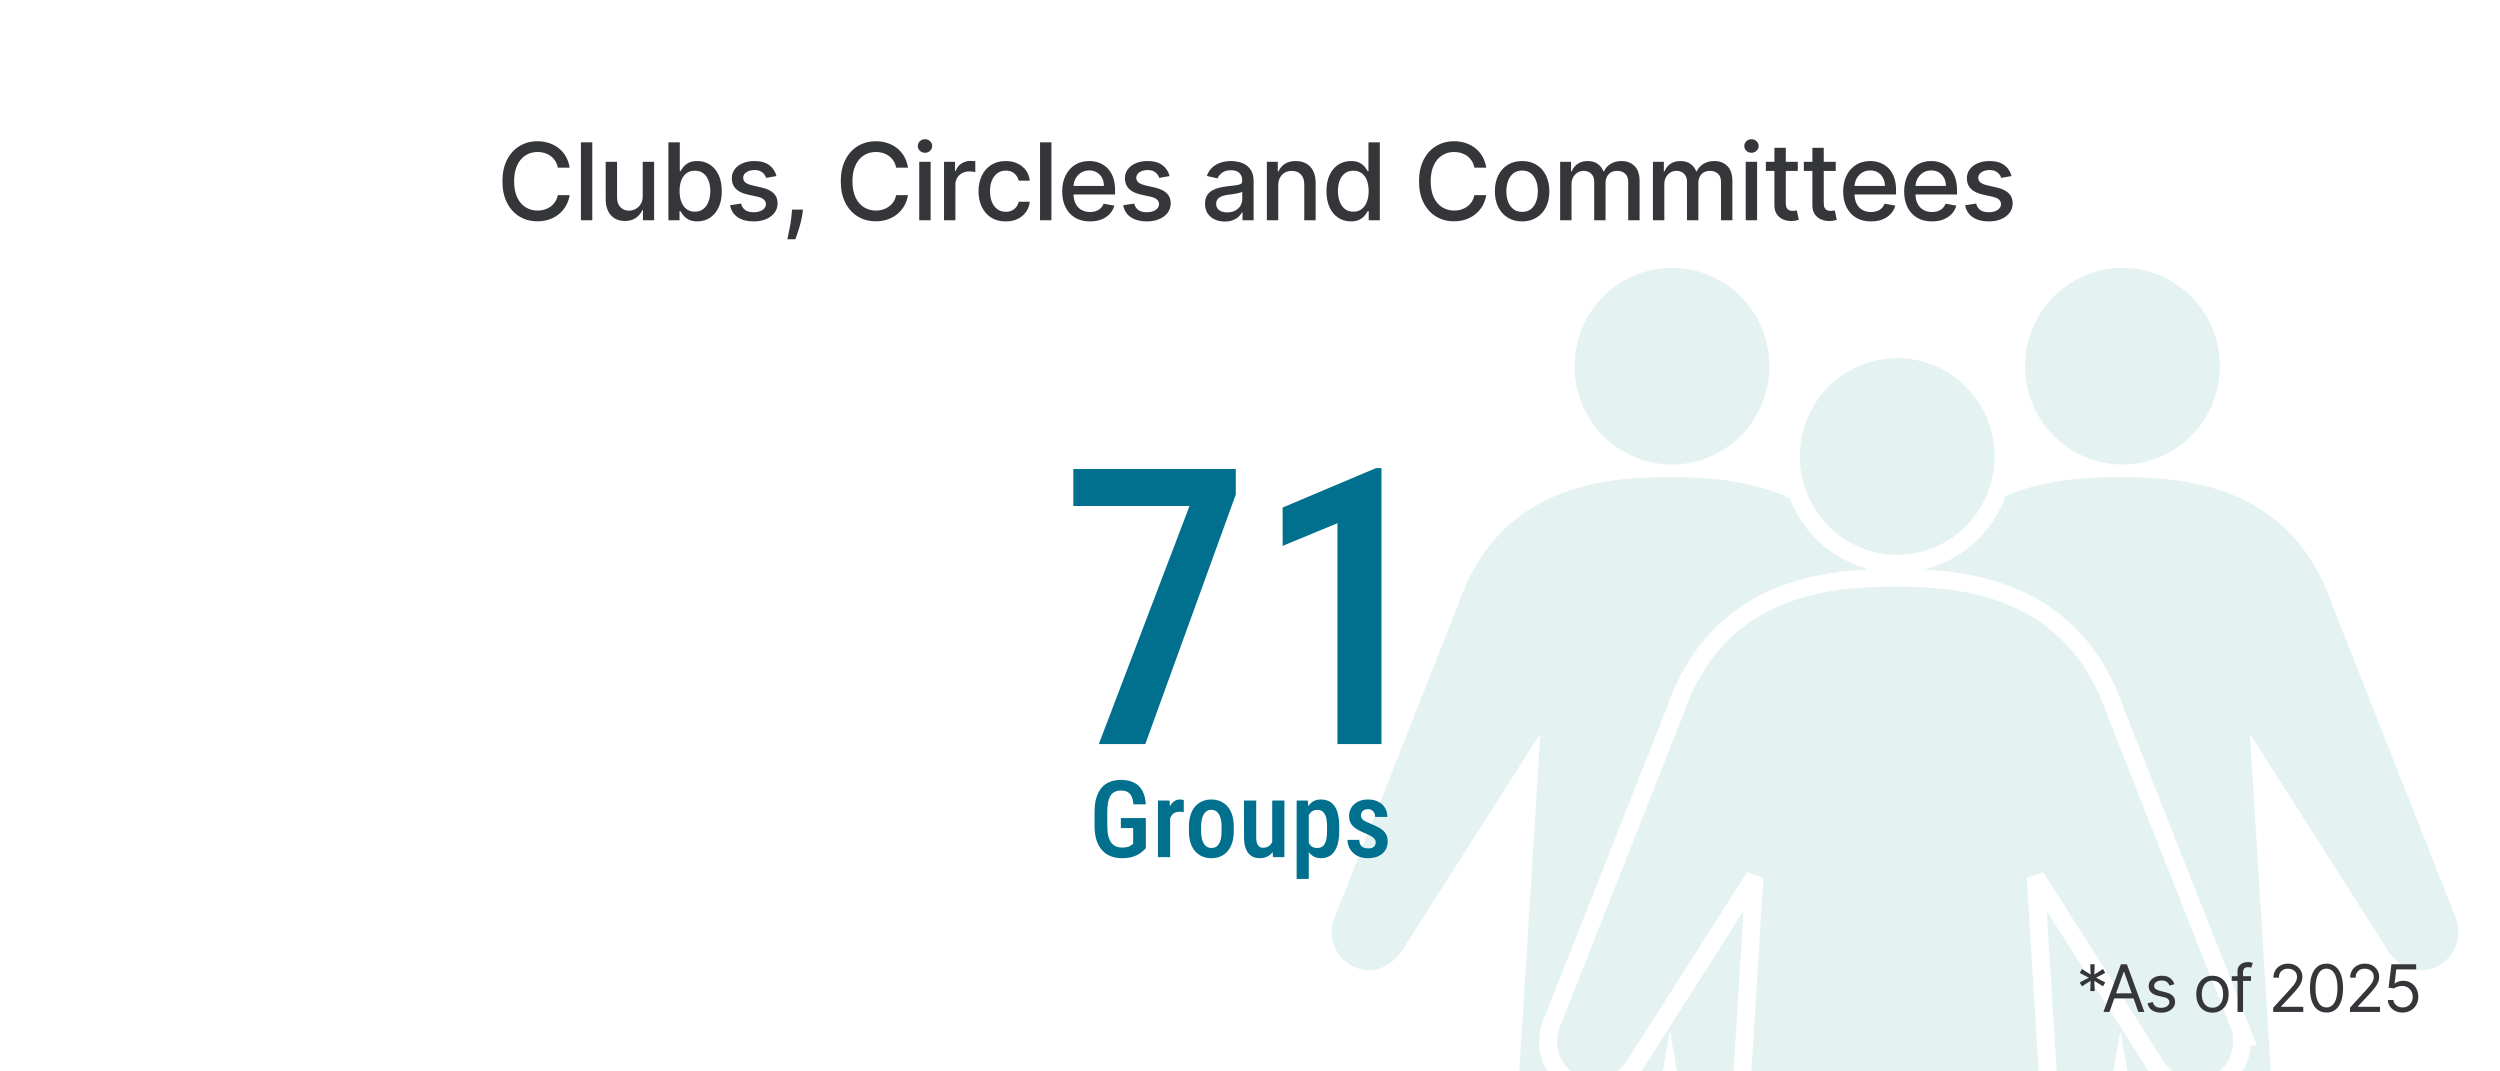
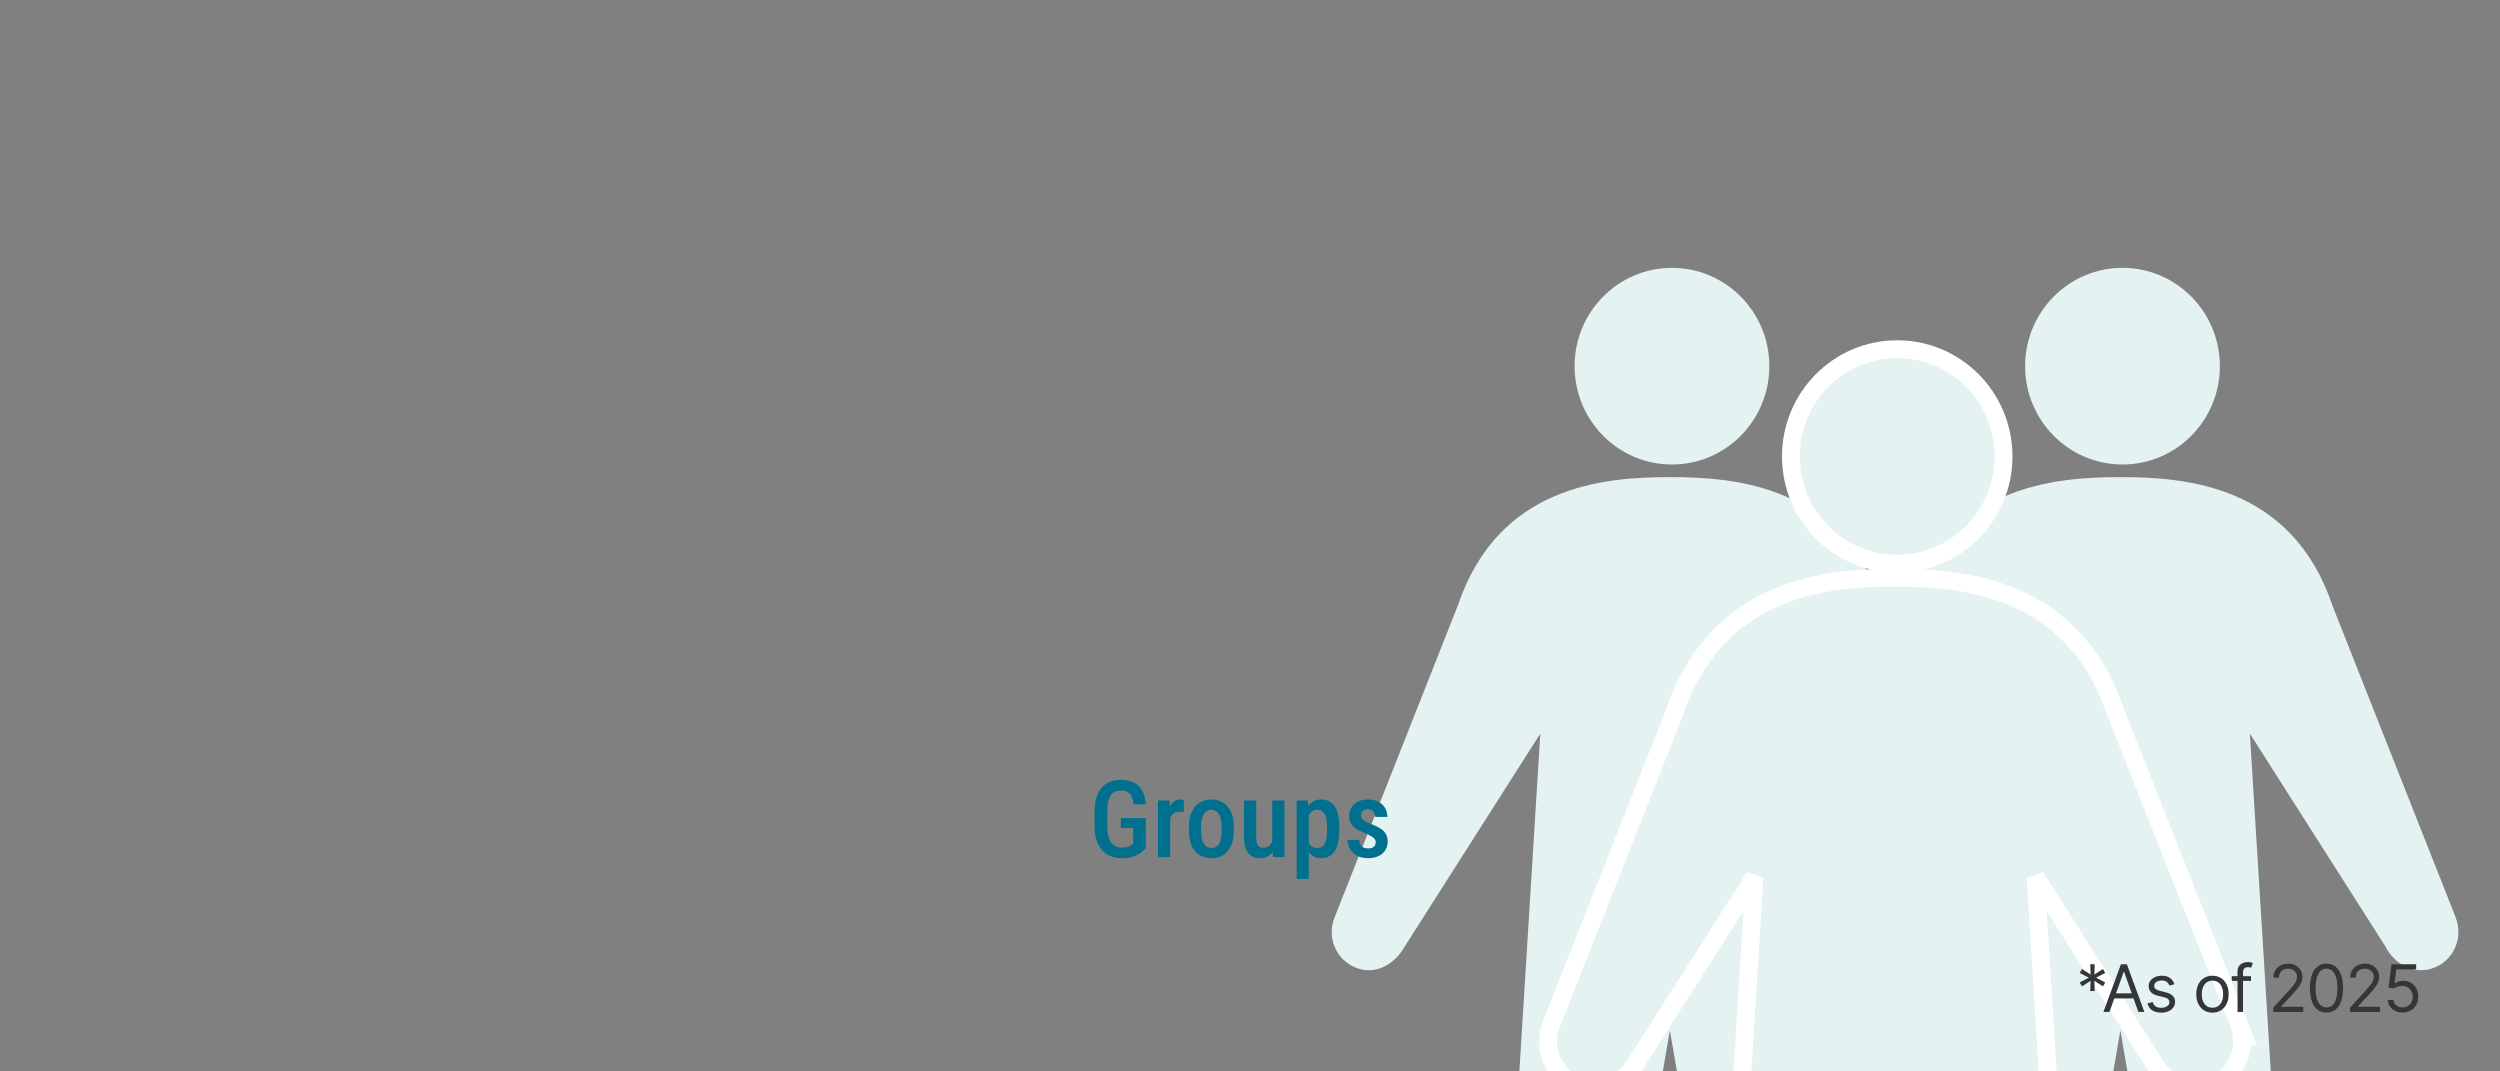
<svg xmlns="http://www.w3.org/2000/svg" width="420" height="180" viewBox="0 0 420 180" fill="none">
  <rect x="0" y="0" width="420" height="180" fill="#808080" stroke="none" />
  <g clip-path="url(#clip0_6087_5142)">
-     <rect width="420" height="180" fill="white" />
    <path d="M336.905 154.219L316.163 101.73C309.344 81.48 291.456 80.157 280.539 80.157C269.621 80.157 251.734 81.48 244.915 101.73L224.172 154.219C222.879 157.526 224.491 161.257 227.766 162.563C231.042 163.869 234.25 162.105 236.03 158.951L258.771 123.251L251.197 245.478C250.592 250.074 253.8 254.28 258.335 254.874C262.87 255.484 267.052 252.245 267.64 247.666L280.539 173.112L293.421 247.666C294.026 252.262 298.191 255.484 302.726 254.874C307.278 254.263 310.469 250.057 309.864 245.478L302.289 123.251L325.031 158.951C326.576 162.071 330.019 163.869 333.294 162.563C336.57 161.257 338.165 157.526 336.889 154.219H336.905Z" fill="#E4F2F2" />
    <path d="M264.531 61.519C264.531 70.643 271.854 78.037 280.89 78.037C289.926 78.037 297.249 70.643 297.249 61.519C297.249 52.394 289.926 45 280.89 45C271.854 45 264.531 52.394 264.531 61.519Z" fill="#E4F2F2" />
    <path d="M412.592 154.219L391.849 101.73C385.03 81.48 367.143 80.157 356.225 80.157C345.308 80.157 327.42 81.48 320.601 101.73L299.859 154.219C298.565 157.526 300.178 161.257 303.453 162.563C306.728 163.869 309.936 162.105 311.716 158.951L334.458 123.251L326.883 245.478C326.278 250.074 329.486 254.28 334.021 254.874C338.556 255.484 342.738 252.245 343.326 247.666L356.225 173.112L369.108 247.666C369.712 252.262 373.878 255.484 378.413 254.874C382.964 254.263 386.155 250.057 385.551 245.478L377.976 123.251L400.717 158.951C402.263 162.071 405.706 163.869 408.981 162.563C412.256 161.257 413.852 157.526 412.575 154.219H412.592Z" fill="#E4F2F2" />
    <path d="M340.22 61.519C340.22 70.643 347.543 78.037 356.579 78.037C365.615 78.037 372.938 70.643 372.938 61.519C372.938 52.394 365.615 45 356.579 45C347.543 45 340.22 52.394 340.22 61.519Z" fill="#E4F2F2" />
    <path d="M318.383 97.055C323.876 97.055 331.337 97.381 338.321 100.369C345.369 103.384 351.853 109.079 355.41 119.599L376.145 172.066L376.955 174.118H376.625C376.995 177.576 375.077 181.006 371.693 182.355C367.563 184.002 363.409 181.704 361.577 178.104L341.989 147.355L349.203 263.755C349.85 268.947 346.357 273.73 341.269 274.678L340.77 274.759C335.416 275.479 330.526 271.691 329.787 266.32L318.381 200.313L306.961 266.32C306.238 271.676 301.332 275.476 295.983 274.759C290.639 274.059 286.877 269.131 287.544 263.756L294.758 147.355L275.152 178.134C273.132 181.673 269.239 184.024 265.055 182.355C261.008 180.742 259.028 176.14 260.619 172.071L260.621 172.066L281.354 119.599C284.911 109.079 291.396 103.384 298.443 100.369C305.428 97.38 312.889 97.055 318.383 97.055Z" fill="#E4F2F2" stroke="white" stroke-width="3" />
    <path d="M318.734 58.667C328.612 58.667 336.593 66.747 336.593 76.686C336.593 86.625 328.612 94.704 318.734 94.704C308.856 94.704 300.875 86.625 300.875 76.686C300.875 66.747 308.856 58.667 318.734 58.667Z" fill="#E4F2F2" stroke="white" stroke-width="3" />
-     <path d="M207.613 78.789V83.074L192.411 125H184.603L199.837 85.01H180.318V78.789H207.613ZM232.083 78.63V125H224.688V87.898L215.484 91.707V85.264L231.195 78.63H232.083Z" fill="#00708E" />
    <path d="M192.498 137.435V142.479C192.34 142.673 192.1 142.904 191.777 143.174C191.461 143.438 191.033 143.672 190.494 143.877C189.961 144.076 189.287 144.176 188.473 144.176C187.787 144.176 187.16 144.064 186.592 143.842C186.029 143.619 185.546 143.282 185.142 142.831C184.737 142.38 184.427 141.817 184.21 141.144C183.993 140.464 183.885 139.661 183.885 138.735V136.459C183.885 135.545 183.981 134.748 184.175 134.068C184.374 133.389 184.664 132.823 185.045 132.372C185.426 131.915 185.889 131.578 186.434 131.361C186.979 131.139 187.605 131.027 188.314 131.027C189.211 131.027 189.958 131.186 190.556 131.502C191.159 131.812 191.619 132.275 191.936 132.891C192.258 133.5 192.445 134.244 192.498 135.123H190.415C190.368 134.584 190.266 134.147 190.107 133.813C189.955 133.474 189.735 133.222 189.448 133.058C189.161 132.894 188.792 132.812 188.341 132.812C187.931 132.812 187.579 132.882 187.286 133.022C186.993 133.163 186.753 133.383 186.565 133.682C186.378 133.975 186.24 134.35 186.152 134.807C186.064 135.264 186.021 135.809 186.021 136.441V138.735C186.021 139.38 186.076 139.934 186.188 140.396C186.299 140.859 186.46 141.24 186.671 141.539C186.888 141.832 187.154 142.049 187.471 142.189C187.787 142.324 188.147 142.392 188.552 142.392C188.95 142.392 189.267 142.351 189.501 142.269C189.735 142.187 189.917 142.096 190.046 141.996C190.181 141.891 190.289 141.809 190.371 141.75V139.113H188.306V137.435H192.498ZM196.585 136.327V144H194.537V134.49H196.488L196.585 136.327ZM198.879 134.429L198.87 136.45C198.753 136.421 198.627 136.403 198.492 136.397C198.363 136.386 198.234 136.38 198.105 136.38C197.824 136.38 197.581 136.43 197.376 136.529C197.171 136.629 196.998 136.772 196.857 136.96C196.717 137.147 196.605 137.373 196.523 137.637C196.447 137.9 196.4 138.199 196.383 138.533L195.943 138.551C195.943 137.953 195.99 137.399 196.084 136.89C196.178 136.374 196.318 135.926 196.506 135.545C196.699 135.158 196.939 134.856 197.227 134.64C197.514 134.423 197.848 134.314 198.229 134.314C198.334 134.314 198.454 134.326 198.589 134.35C198.724 134.373 198.82 134.399 198.879 134.429ZM199.74 139.632V138.867C199.74 138.129 199.831 137.476 200.013 136.907C200.194 136.339 200.452 135.864 200.786 135.483C201.126 135.097 201.524 134.807 201.981 134.613C202.438 134.414 202.942 134.314 203.493 134.314C204.056 134.314 204.565 134.414 205.022 134.613C205.485 134.807 205.884 135.097 206.218 135.483C206.558 135.864 206.818 136.339 207 136.907C207.182 137.476 207.272 138.129 207.272 138.867V139.632C207.272 140.37 207.182 141.023 207 141.592C206.818 142.16 206.558 142.638 206.218 143.024C205.884 143.405 205.488 143.692 205.031 143.886C204.574 144.079 204.067 144.176 203.511 144.176C202.96 144.176 202.453 144.079 201.99 143.886C201.533 143.692 201.135 143.405 200.795 143.024C200.455 142.638 200.194 142.16 200.013 141.592C199.831 141.023 199.74 140.37 199.74 139.632ZM201.788 138.867V139.632C201.788 140.106 201.829 140.522 201.911 140.88C201.993 141.231 202.11 141.524 202.263 141.759C202.415 141.993 202.597 142.169 202.808 142.286C203.019 142.403 203.253 142.462 203.511 142.462C203.798 142.462 204.047 142.403 204.258 142.286C204.475 142.169 204.653 141.993 204.794 141.759C204.94 141.524 205.049 141.231 205.119 140.88C205.189 140.522 205.225 140.106 205.225 139.632V138.867C205.225 138.398 205.184 137.988 205.102 137.637C205.02 137.279 204.902 136.983 204.75 136.749C204.598 136.509 204.413 136.33 204.196 136.213C203.985 136.096 203.751 136.037 203.493 136.037C203.241 136.037 203.01 136.096 202.799 136.213C202.594 136.33 202.415 136.509 202.263 136.749C202.11 136.983 201.993 137.279 201.911 137.637C201.829 137.988 201.788 138.398 201.788 138.867ZM213.732 141.759V134.49H215.78V144H213.855L213.732 141.759ZM214.022 139.772L214.673 139.755C214.673 140.394 214.614 140.982 214.497 141.521C214.38 142.061 214.198 142.529 213.952 142.928C213.712 143.32 213.398 143.628 213.012 143.851C212.631 144.067 212.171 144.176 211.632 144.176C211.245 144.176 210.891 144.108 210.568 143.974C210.246 143.839 209.968 143.631 209.733 143.35C209.499 143.068 209.317 142.702 209.188 142.251C209.06 141.8 208.995 141.261 208.995 140.634V134.49H211.043V140.651C211.043 140.991 211.072 141.275 211.131 141.504C211.189 141.727 211.271 141.908 211.377 142.049C211.482 142.184 211.6 142.28 211.729 142.339C211.863 142.392 212.007 142.418 212.159 142.418C212.622 142.418 212.988 142.304 213.258 142.075C213.533 141.841 213.729 141.524 213.847 141.126C213.964 140.728 214.022 140.276 214.022 139.772ZM219.876 136.318V147.656H217.837V134.49H219.709L219.876 136.318ZM224.991 138.867V139.623C224.991 140.367 224.924 141.023 224.789 141.592C224.654 142.16 224.455 142.638 224.191 143.024C223.934 143.405 223.614 143.692 223.233 143.886C222.853 144.079 222.407 144.176 221.897 144.176C221.417 144.176 220.998 144.07 220.641 143.859C220.289 143.648 219.993 143.353 219.753 142.972C219.513 142.591 219.319 142.14 219.173 141.618C219.032 141.091 218.93 140.517 218.865 139.896V138.735C218.93 138.079 219.029 137.481 219.164 136.942C219.305 136.397 219.495 135.929 219.735 135.536C219.981 135.144 220.28 134.842 220.632 134.631C220.983 134.42 221.402 134.314 221.889 134.314C222.398 134.314 222.847 134.405 223.233 134.587C223.62 134.769 223.942 135.047 224.2 135.422C224.464 135.797 224.66 136.271 224.789 136.846C224.924 137.414 224.991 138.088 224.991 138.867ZM222.943 139.623V138.867C222.943 138.381 222.911 137.962 222.847 137.61C222.788 137.253 222.688 136.96 222.548 136.731C222.413 136.503 222.24 136.333 222.029 136.222C221.824 136.11 221.569 136.055 221.265 136.055C220.995 136.055 220.758 136.11 220.553 136.222C220.348 136.333 220.175 136.488 220.034 136.688C219.894 136.881 219.782 137.112 219.7 137.382C219.618 137.646 219.565 137.933 219.542 138.243V140.396C219.595 140.771 219.683 141.117 219.806 141.434C219.929 141.744 220.107 141.993 220.342 142.181C220.582 142.368 220.896 142.462 221.282 142.462C221.581 142.462 221.836 142.403 222.047 142.286C222.258 142.169 222.428 141.993 222.557 141.759C222.691 141.524 222.788 141.231 222.847 140.88C222.911 140.522 222.943 140.104 222.943 139.623ZM231.126 141.495C231.126 141.296 231.067 141.12 230.95 140.968C230.839 140.81 230.657 140.654 230.405 140.502C230.153 140.35 229.816 140.186 229.395 140.01C228.955 139.828 228.565 139.646 228.226 139.465C227.886 139.283 227.599 139.084 227.364 138.867C227.13 138.645 226.951 138.39 226.828 138.103C226.705 137.815 226.644 137.481 226.644 137.101C226.644 136.708 226.717 136.345 226.863 136.011C227.01 135.677 227.221 135.384 227.496 135.132C227.771 134.874 228.103 134.675 228.489 134.534C228.876 134.388 229.312 134.314 229.799 134.314C230.484 134.314 231.07 134.44 231.557 134.692C232.049 134.938 232.424 135.284 232.682 135.729C232.945 136.169 233.077 136.676 233.077 137.25H231.029C231.029 137.01 230.985 136.793 230.897 136.6C230.81 136.4 230.675 136.242 230.493 136.125C230.312 136.002 230.08 135.94 229.799 135.94C229.541 135.94 229.324 135.99 229.148 136.09C228.979 136.184 228.85 136.312 228.762 136.477C228.68 136.635 228.639 136.813 228.639 137.013C228.639 137.159 228.665 137.288 228.718 137.399C228.771 137.511 228.858 137.619 228.981 137.725C229.104 137.824 229.269 137.927 229.474 138.032C229.685 138.138 229.951 138.258 230.273 138.393C230.912 138.639 231.442 138.894 231.864 139.157C232.286 139.421 232.603 139.729 232.813 140.08C233.024 140.432 233.13 140.868 233.13 141.39C233.13 141.812 233.051 142.192 232.893 142.532C232.74 142.872 232.518 143.165 232.225 143.411C231.938 143.657 231.589 143.848 231.179 143.982C230.774 144.111 230.323 144.176 229.825 144.176C229.081 144.176 228.451 144.029 227.936 143.736C227.426 143.438 227.039 143.054 226.775 142.585C226.512 142.116 226.38 141.621 226.38 141.1H228.357C228.375 141.475 228.454 141.768 228.595 141.979C228.741 142.189 228.926 142.336 229.148 142.418C229.371 142.494 229.603 142.532 229.843 142.532C230.13 142.532 230.367 142.494 230.555 142.418C230.742 142.336 230.883 142.216 230.977 142.058C231.076 141.899 231.126 141.712 231.126 141.495Z" fill="#00708E" />
-     <path d="M95.703 28.166H93.709C93.632 27.74 93.489 27.365 93.281 27.041C93.072 26.717 92.816 26.442 92.514 26.217C92.211 25.991 91.872 25.82 91.497 25.705C91.126 25.59 90.732 25.533 90.315 25.533C89.56 25.533 88.885 25.722 88.288 26.102C87.696 26.481 87.227 27.037 86.882 27.77C86.541 28.503 86.371 29.398 86.371 30.454C86.371 31.52 86.541 32.419 86.882 33.152C87.227 33.885 87.698 34.439 88.295 34.814C88.891 35.189 89.563 35.376 90.308 35.376C90.722 35.376 91.114 35.321 91.484 35.21C91.859 35.095 92.198 34.927 92.501 34.705C92.803 34.484 93.059 34.213 93.268 33.894C93.481 33.57 93.628 33.199 93.709 32.781L95.703 32.788C95.597 33.431 95.39 34.023 95.083 34.565C94.781 35.102 94.391 35.566 93.913 35.958C93.44 36.346 92.899 36.646 92.29 36.859C91.68 37.072 91.016 37.179 90.296 37.179C89.162 37.179 88.152 36.91 87.266 36.374C86.379 35.832 85.68 35.059 85.169 34.053C84.662 33.048 84.408 31.848 84.408 30.454C84.408 29.057 84.664 27.857 85.175 26.856C85.687 25.85 86.386 25.079 87.272 24.542C88.158 24.001 89.166 23.73 90.296 23.73C90.99 23.73 91.638 23.83 92.239 24.03C92.844 24.227 93.387 24.516 93.869 24.9C94.35 25.279 94.749 25.744 95.064 26.293C95.379 26.839 95.592 27.463 95.703 28.166ZM99.504 23.909V37H97.593V23.909H99.504ZM107.975 32.928V27.182H109.893V37H108.013V35.3H107.911C107.685 35.824 107.323 36.261 106.825 36.61C106.33 36.955 105.714 37.128 104.977 37.128C104.347 37.128 103.788 36.989 103.303 36.712C102.821 36.431 102.442 36.016 102.165 35.466C101.892 34.916 101.756 34.236 101.756 33.427V27.182H103.667V33.197C103.667 33.866 103.852 34.398 104.223 34.795C104.594 35.191 105.075 35.389 105.668 35.389C106.026 35.389 106.381 35.3 106.735 35.121C107.093 34.942 107.389 34.671 107.624 34.309C107.862 33.947 107.979 33.486 107.975 32.928ZM112.294 37V23.909H114.205V28.773H114.32C114.431 28.569 114.591 28.332 114.8 28.064C115.009 27.796 115.298 27.561 115.669 27.361C116.04 27.156 116.53 27.054 117.139 27.054C117.932 27.054 118.639 27.254 119.261 27.655C119.884 28.055 120.372 28.633 120.725 29.387C121.083 30.141 121.262 31.049 121.262 32.11C121.262 33.171 121.085 34.081 120.732 34.84C120.378 35.594 119.892 36.175 119.274 36.584C118.656 36.989 117.951 37.192 117.158 37.192C116.562 37.192 116.074 37.092 115.695 36.891C115.32 36.691 115.026 36.457 114.813 36.188C114.6 35.92 114.435 35.681 114.32 35.472H114.161V37H112.294ZM114.167 32.091C114.167 32.781 114.267 33.386 114.467 33.906C114.668 34.426 114.958 34.833 115.337 35.127C115.716 35.417 116.181 35.562 116.73 35.562C117.301 35.562 117.779 35.41 118.162 35.108C118.546 34.801 118.835 34.386 119.031 33.861C119.232 33.337 119.332 32.747 119.332 32.091C119.332 31.443 119.234 30.861 119.038 30.346C118.846 29.83 118.556 29.423 118.168 29.125C117.785 28.827 117.306 28.678 116.73 28.678C116.176 28.678 115.708 28.82 115.324 29.106C114.945 29.391 114.657 29.79 114.461 30.301C114.265 30.812 114.167 31.409 114.167 32.091ZM130.446 29.579L128.713 29.886C128.641 29.664 128.526 29.453 128.368 29.253C128.215 29.053 128.006 28.889 127.742 28.761C127.478 28.633 127.147 28.569 126.751 28.569C126.21 28.569 125.758 28.69 125.396 28.933C125.034 29.172 124.853 29.481 124.853 29.86C124.853 30.188 124.974 30.452 125.217 30.653C125.46 30.853 125.852 31.017 126.393 31.145L127.953 31.503C128.856 31.712 129.529 32.033 129.973 32.468C130.416 32.903 130.637 33.467 130.637 34.162C130.637 34.75 130.467 35.274 130.126 35.734C129.789 36.19 129.318 36.548 128.713 36.808C128.112 37.068 127.416 37.198 126.623 37.198C125.524 37.198 124.627 36.964 123.932 36.495C123.237 36.022 122.811 35.351 122.654 34.481L124.501 34.2C124.616 34.682 124.853 35.046 125.21 35.293C125.568 35.536 126.035 35.658 126.61 35.658C127.237 35.658 127.737 35.528 128.112 35.268C128.487 35.004 128.675 34.682 128.675 34.303C128.675 33.996 128.56 33.738 128.33 33.529C128.104 33.32 127.757 33.163 127.288 33.056L125.626 32.692C124.71 32.483 124.032 32.151 123.593 31.695C123.159 31.239 122.941 30.661 122.941 29.962C122.941 29.383 123.103 28.876 123.427 28.441C123.751 28.006 124.198 27.668 124.769 27.425C125.34 27.178 125.995 27.054 126.732 27.054C127.793 27.054 128.628 27.284 129.237 27.744C129.847 28.2 130.25 28.812 130.446 29.579ZM134.905 35.21L134.809 35.907C134.745 36.418 134.637 36.951 134.483 37.505C134.334 38.063 134.179 38.581 134.017 39.058C133.859 39.535 133.729 39.915 133.627 40.196H132.272C132.327 39.932 132.404 39.574 132.502 39.122C132.6 38.675 132.696 38.174 132.789 37.62C132.883 37.066 132.954 36.501 133 35.926L133.064 35.21H134.905ZM152.543 28.166H150.549C150.472 27.74 150.329 27.365 150.121 27.041C149.912 26.717 149.656 26.442 149.354 26.217C149.051 25.991 148.712 25.82 148.337 25.705C147.967 25.59 147.572 25.533 147.155 25.533C146.401 25.533 145.725 25.722 145.129 26.102C144.536 26.481 144.067 27.037 143.722 27.77C143.381 28.503 143.211 29.398 143.211 30.454C143.211 31.52 143.381 32.419 143.722 33.152C144.067 33.885 144.538 34.439 145.135 34.814C145.731 35.189 146.403 35.376 147.148 35.376C147.562 35.376 147.954 35.321 148.325 35.21C148.7 35.095 149.038 34.927 149.341 34.705C149.643 34.484 149.899 34.213 150.108 33.894C150.321 33.57 150.468 33.199 150.549 32.781L152.543 32.788C152.437 33.431 152.23 34.023 151.923 34.565C151.621 35.102 151.231 35.566 150.754 35.958C150.28 36.346 149.739 36.646 149.13 36.859C148.521 37.072 147.856 37.179 147.136 37.179C146.002 37.179 144.992 36.91 144.106 36.374C143.219 35.832 142.521 35.059 142.009 34.053C141.502 33.048 141.249 31.848 141.249 30.454C141.249 29.057 141.504 27.857 142.016 26.856C142.527 25.85 143.226 25.079 144.112 24.542C144.999 24.001 146.006 23.73 147.136 23.73C147.83 23.73 148.478 23.83 149.079 24.03C149.684 24.227 150.227 24.516 150.709 24.9C151.19 25.279 151.589 25.744 151.904 26.293C152.219 26.839 152.432 27.463 152.543 28.166ZM154.433 37V27.182H156.345V37H154.433ZM155.399 25.667C155.066 25.667 154.781 25.556 154.542 25.334C154.308 25.109 154.19 24.84 154.19 24.529C154.19 24.214 154.308 23.945 154.542 23.724C154.781 23.498 155.066 23.385 155.399 23.385C155.731 23.385 156.014 23.498 156.249 23.724C156.487 23.945 156.607 24.214 156.607 24.529C156.607 24.84 156.487 25.109 156.249 25.334C156.014 25.556 155.731 25.667 155.399 25.667ZM158.596 37V27.182H160.443V28.741H160.545C160.724 28.213 161.04 27.798 161.491 27.495C161.947 27.188 162.463 27.035 163.038 27.035C163.158 27.035 163.298 27.039 163.46 27.048C163.626 27.056 163.756 27.067 163.85 27.079V28.908C163.773 28.886 163.637 28.863 163.441 28.837C163.245 28.808 163.049 28.793 162.853 28.793C162.401 28.793 161.998 28.889 161.645 29.08C161.295 29.268 161.018 29.53 160.814 29.866C160.609 30.199 160.507 30.578 160.507 31.004V37H158.596ZM168.968 37.198C168.018 37.198 167.2 36.983 166.513 36.553C165.832 36.118 165.308 35.519 164.941 34.756C164.575 33.994 164.391 33.12 164.391 32.136C164.391 31.139 164.579 30.259 164.954 29.496C165.329 28.729 165.857 28.13 166.539 27.7C167.221 27.269 168.024 27.054 168.949 27.054C169.695 27.054 170.359 27.192 170.943 27.47C171.527 27.742 171.998 28.126 172.356 28.62C172.718 29.114 172.933 29.692 173.001 30.352H171.141C171.039 29.892 170.805 29.496 170.438 29.163C170.076 28.831 169.59 28.665 168.981 28.665C168.448 28.665 167.982 28.805 167.581 29.087C167.185 29.364 166.876 29.76 166.654 30.276C166.433 30.787 166.322 31.392 166.322 32.091C166.322 32.807 166.43 33.425 166.648 33.945C166.865 34.465 167.172 34.867 167.568 35.153C167.969 35.438 168.44 35.581 168.981 35.581C169.343 35.581 169.671 35.515 169.965 35.383C170.263 35.246 170.513 35.053 170.713 34.801C170.918 34.55 171.06 34.247 171.141 33.894H173.001C172.933 34.528 172.727 35.095 172.381 35.594C172.036 36.092 171.574 36.484 170.994 36.77C170.419 37.055 169.744 37.198 168.968 37.198ZM176.636 23.909V37H174.725V23.909H176.636ZM183.119 37.198C182.152 37.198 181.319 36.992 180.62 36.578C179.925 36.16 179.388 35.575 179.009 34.82C178.634 34.062 178.447 33.173 178.447 32.155C178.447 31.149 178.634 30.263 179.009 29.496C179.388 28.729 179.917 28.13 180.594 27.7C181.276 27.269 182.073 27.054 182.985 27.054C183.539 27.054 184.076 27.146 184.596 27.329C185.116 27.512 185.582 27.8 185.996 28.192C186.409 28.584 186.735 29.093 186.974 29.72C187.212 30.342 187.332 31.098 187.332 31.989V32.666H179.527V31.234H185.459C185.459 30.732 185.356 30.286 185.152 29.898C184.947 29.506 184.66 29.197 184.289 28.972C183.923 28.746 183.492 28.633 182.998 28.633C182.461 28.633 181.992 28.765 181.592 29.029C181.195 29.289 180.888 29.63 180.671 30.052C180.458 30.47 180.351 30.923 180.351 31.413V32.532C180.351 33.188 180.467 33.746 180.697 34.207C180.931 34.667 181.257 35.019 181.675 35.261C182.092 35.5 182.58 35.619 183.138 35.619C183.501 35.619 183.831 35.568 184.129 35.466C184.427 35.359 184.685 35.202 184.903 34.993C185.12 34.784 185.286 34.526 185.401 34.219L187.21 34.545C187.065 35.078 186.805 35.545 186.43 35.945C186.06 36.342 185.593 36.651 185.03 36.872C184.472 37.09 183.835 37.198 183.119 37.198ZM196.489 29.579L194.757 29.886C194.685 29.664 194.57 29.453 194.412 29.253C194.259 29.053 194.05 28.889 193.786 28.761C193.521 28.633 193.191 28.569 192.795 28.569C192.254 28.569 191.802 28.69 191.44 28.933C191.077 29.172 190.896 29.481 190.896 29.86C190.896 30.188 191.018 30.452 191.261 30.653C191.504 30.853 191.896 31.017 192.437 31.145L193.996 31.503C194.9 31.712 195.573 32.033 196.016 32.468C196.46 32.903 196.681 33.467 196.681 34.162C196.681 34.75 196.511 35.274 196.17 35.734C195.833 36.19 195.362 36.548 194.757 36.808C194.156 37.068 193.46 37.198 192.667 37.198C191.568 37.198 190.671 36.964 189.976 36.495C189.281 36.022 188.855 35.351 188.697 34.481L190.545 34.2C190.66 34.682 190.896 35.046 191.254 35.293C191.612 35.536 192.079 35.658 192.654 35.658C193.281 35.658 193.781 35.528 194.156 35.268C194.531 35.004 194.719 34.682 194.719 34.303C194.719 33.996 194.604 33.738 194.374 33.529C194.148 33.32 193.8 33.163 193.332 33.056L191.67 32.692C190.754 32.483 190.076 32.151 189.637 31.695C189.202 31.239 188.985 30.661 188.985 29.962C188.985 29.383 189.147 28.876 189.471 28.441C189.795 28.006 190.242 27.668 190.813 27.425C191.384 27.178 192.038 27.054 192.776 27.054C193.837 27.054 194.672 27.284 195.281 27.744C195.891 28.2 196.293 28.812 196.489 29.579ZM205.763 37.217C205.141 37.217 204.579 37.102 204.076 36.872C203.573 36.638 203.175 36.299 202.881 35.856C202.591 35.413 202.446 34.869 202.446 34.226C202.446 33.672 202.553 33.216 202.766 32.858C202.979 32.5 203.266 32.217 203.629 32.008C203.991 31.799 204.396 31.641 204.843 31.535C205.29 31.428 205.746 31.347 206.211 31.292C206.799 31.224 207.276 31.168 207.643 31.126C208.009 31.079 208.276 31.004 208.442 30.902C208.608 30.8 208.691 30.634 208.691 30.403V30.359C208.691 29.8 208.533 29.368 208.218 29.061C207.907 28.754 207.442 28.601 206.825 28.601C206.181 28.601 205.674 28.744 205.303 29.029C204.937 29.31 204.683 29.624 204.543 29.969L202.746 29.56C202.959 28.963 203.271 28.482 203.68 28.115C204.093 27.744 204.568 27.476 205.105 27.31C205.642 27.139 206.207 27.054 206.799 27.054C207.191 27.054 207.606 27.101 208.045 27.195C208.489 27.284 208.902 27.45 209.285 27.693C209.673 27.936 209.991 28.283 210.238 28.735C210.485 29.183 210.609 29.764 210.609 30.48V37H208.742V35.658H208.665C208.542 35.905 208.356 36.148 208.109 36.386C207.862 36.625 207.545 36.823 207.157 36.981C206.769 37.139 206.305 37.217 205.763 37.217ZM206.179 35.683C206.707 35.683 207.159 35.579 207.534 35.37C207.913 35.161 208.201 34.889 208.397 34.552C208.597 34.211 208.697 33.847 208.697 33.459V32.193C208.629 32.261 208.497 32.325 208.301 32.385C208.109 32.44 207.89 32.489 207.643 32.532C207.396 32.57 207.155 32.606 206.92 32.641C206.686 32.67 206.49 32.696 206.332 32.717C205.962 32.764 205.623 32.843 205.316 32.954C205.013 33.065 204.771 33.224 204.587 33.433C204.408 33.638 204.319 33.91 204.319 34.251C204.319 34.724 204.494 35.082 204.843 35.325C205.192 35.564 205.638 35.683 206.179 35.683ZM214.745 31.171V37H212.834V27.182H214.669V28.78H214.79C215.016 28.26 215.37 27.842 215.851 27.527C216.337 27.212 216.949 27.054 217.686 27.054C218.355 27.054 218.941 27.195 219.444 27.476C219.946 27.753 220.336 28.166 220.613 28.716C220.89 29.266 221.029 29.945 221.029 30.755V37H219.118V30.985C219.118 30.273 218.932 29.717 218.562 29.317C218.191 28.912 217.682 28.709 217.034 28.709C216.591 28.709 216.196 28.805 215.851 28.997C215.51 29.189 215.24 29.47 215.04 29.841C214.844 30.207 214.745 30.651 214.745 31.171ZM226.948 37.192C226.155 37.192 225.448 36.989 224.825 36.584C224.207 36.175 223.722 35.594 223.368 34.84C223.019 34.081 222.844 33.171 222.844 32.11C222.844 31.049 223.021 30.141 223.374 29.387C223.732 28.633 224.222 28.055 224.845 27.655C225.467 27.254 226.172 27.054 226.96 27.054C227.57 27.054 228.06 27.156 228.43 27.361C228.805 27.561 229.095 27.796 229.3 28.064C229.509 28.332 229.671 28.569 229.786 28.773H229.901V23.909H231.812V37H229.945V35.472H229.786C229.671 35.681 229.504 35.92 229.287 36.188C229.074 36.457 228.78 36.691 228.405 36.891C228.03 37.092 227.544 37.192 226.948 37.192ZM227.369 35.562C227.919 35.562 228.384 35.417 228.763 35.127C229.146 34.833 229.436 34.426 229.632 33.906C229.832 33.386 229.933 32.781 229.933 32.091C229.933 31.409 229.835 30.812 229.639 30.301C229.443 29.79 229.155 29.391 228.776 29.106C228.396 28.82 227.928 28.678 227.369 28.678C226.794 28.678 226.315 28.827 225.931 29.125C225.548 29.423 225.258 29.83 225.062 30.346C224.87 30.861 224.774 31.443 224.774 32.091C224.774 32.747 224.872 33.337 225.068 33.861C225.264 34.386 225.554 34.801 225.938 35.108C226.325 35.41 226.803 35.562 227.369 35.562ZM249.69 28.166H247.695C247.619 27.74 247.476 27.365 247.267 27.041C247.058 26.717 246.803 26.442 246.5 26.217C246.197 25.991 245.859 25.82 245.484 25.705C245.113 25.59 244.719 25.533 244.301 25.533C243.547 25.533 242.871 25.722 242.275 26.102C241.682 26.481 241.214 27.037 240.869 27.77C240.528 28.503 240.357 29.398 240.357 30.454C240.357 31.52 240.528 32.419 240.869 33.152C241.214 33.885 241.685 34.439 242.281 34.814C242.878 35.189 243.549 35.376 244.295 35.376C244.708 35.376 245.1 35.321 245.471 35.21C245.846 35.095 246.185 34.927 246.487 34.705C246.79 34.484 247.045 34.213 247.254 33.894C247.467 33.57 247.614 33.199 247.695 32.781L249.69 32.788C249.583 33.431 249.376 34.023 249.07 34.565C248.767 35.102 248.377 35.566 247.9 35.958C247.427 36.346 246.886 36.646 246.276 36.859C245.667 37.072 245.002 37.179 244.282 37.179C243.148 37.179 242.138 36.91 241.252 36.374C240.366 35.832 239.667 35.059 239.155 34.053C238.648 33.048 238.395 31.848 238.395 30.454C238.395 29.057 238.651 27.857 239.162 26.856C239.673 25.85 240.372 25.079 241.258 24.542C242.145 24.001 243.153 23.73 244.282 23.73C244.977 23.73 245.624 23.83 246.225 24.03C246.83 24.227 247.374 24.516 247.855 24.9C248.337 25.279 248.735 25.744 249.05 26.293C249.366 26.839 249.579 27.463 249.69 28.166ZM255.715 37.198C254.795 37.198 253.992 36.987 253.306 36.565C252.619 36.144 252.087 35.553 251.708 34.795C251.328 34.036 251.139 33.15 251.139 32.136C251.139 31.117 251.328 30.227 251.708 29.464C252.087 28.701 252.619 28.109 253.306 27.687C253.992 27.265 254.795 27.054 255.715 27.054C256.636 27.054 257.439 27.265 258.125 27.687C258.811 28.109 259.344 28.701 259.723 29.464C260.102 30.227 260.292 31.117 260.292 32.136C260.292 33.15 260.102 34.036 259.723 34.795C259.344 35.553 258.811 36.144 258.125 36.565C257.439 36.987 256.636 37.198 255.715 37.198ZM255.722 35.594C256.318 35.594 256.813 35.436 257.205 35.121C257.597 34.805 257.886 34.386 258.074 33.861C258.266 33.337 258.362 32.76 258.362 32.129C258.362 31.503 258.266 30.928 258.074 30.403C257.886 29.875 257.597 29.451 257.205 29.131C256.813 28.812 256.318 28.652 255.722 28.652C255.121 28.652 254.622 28.812 254.226 29.131C253.834 29.451 253.542 29.875 253.35 30.403C253.163 30.928 253.069 31.503 253.069 32.129C253.069 32.76 253.163 33.337 253.35 33.861C253.542 34.386 253.834 34.805 254.226 35.121C254.622 35.436 255.121 35.594 255.722 35.594ZM262.105 37V27.182H263.94V28.78H264.061C264.266 28.239 264.6 27.817 265.065 27.514C265.529 27.207 266.085 27.054 266.733 27.054C267.389 27.054 267.939 27.207 268.382 27.514C268.83 27.821 269.16 28.243 269.373 28.78H269.475C269.71 28.256 270.083 27.838 270.594 27.527C271.105 27.212 271.715 27.054 272.422 27.054C273.313 27.054 274.039 27.333 274.602 27.891C275.169 28.45 275.452 29.291 275.452 30.416V37H273.541V30.595C273.541 29.93 273.36 29.449 272.997 29.151C272.635 28.852 272.203 28.703 271.7 28.703C271.078 28.703 270.594 28.895 270.249 29.278C269.904 29.658 269.731 30.146 269.731 30.742V37H267.826V30.474C267.826 29.941 267.66 29.513 267.328 29.189C266.995 28.865 266.563 28.703 266.03 28.703C265.668 28.703 265.333 28.799 265.027 28.991C264.724 29.178 264.479 29.44 264.291 29.777C264.108 30.114 264.017 30.504 264.017 30.947V37H262.105ZM277.694 37V27.182H279.528V28.78H279.65C279.854 28.239 280.189 27.817 280.653 27.514C281.118 27.207 281.674 27.054 282.321 27.054C282.978 27.054 283.527 27.207 283.971 27.514C284.418 27.821 284.748 28.243 284.961 28.78H285.064C285.298 28.256 285.671 27.838 286.182 27.527C286.694 27.212 287.303 27.054 288.01 27.054C288.901 27.054 289.628 27.333 290.19 27.891C290.757 28.45 291.04 29.291 291.04 30.416V37H289.129V30.595C289.129 29.93 288.948 29.449 288.586 29.151C288.223 28.852 287.791 28.703 287.288 28.703C286.666 28.703 286.182 28.895 285.837 29.278C285.492 29.658 285.319 30.146 285.319 30.742V37H283.414V30.474C283.414 29.941 283.248 29.513 282.916 29.189C282.583 28.865 282.151 28.703 281.618 28.703C281.256 28.703 280.922 28.799 280.615 28.991C280.312 29.178 280.067 29.44 279.88 29.777C279.696 30.114 279.605 30.504 279.605 30.947V37H277.694ZM293.282 37V27.182H295.193V37H293.282ZM294.247 25.667C293.915 25.667 293.629 25.556 293.39 25.334C293.156 25.109 293.039 24.84 293.039 24.529C293.039 24.214 293.156 23.945 293.39 23.724C293.629 23.498 293.915 23.385 294.247 23.385C294.579 23.385 294.863 23.498 295.097 23.724C295.336 23.945 295.455 24.214 295.455 24.529C295.455 24.84 295.336 25.109 295.097 25.334C294.863 25.556 294.579 25.667 294.247 25.667ZM302.027 27.182V28.716H296.664V27.182H302.027ZM298.103 24.829H300.014V34.117C300.014 34.488 300.069 34.767 300.18 34.955C300.291 35.138 300.434 35.264 300.608 35.332C300.787 35.396 300.981 35.428 301.19 35.428C301.343 35.428 301.478 35.417 301.593 35.396C301.708 35.374 301.797 35.357 301.861 35.344L302.206 36.923C302.095 36.966 301.938 37.008 301.733 37.051C301.529 37.098 301.273 37.124 300.966 37.128C300.463 37.136 299.995 37.047 299.56 36.859C299.125 36.672 298.774 36.382 298.505 35.99C298.237 35.598 298.103 35.106 298.103 34.514V24.829ZM308.405 27.182V28.716H303.042V27.182H308.405ZM304.48 24.829H306.391V34.117C306.391 34.488 306.446 34.767 306.557 34.955C306.668 35.138 306.811 35.264 306.986 35.332C307.164 35.396 307.358 35.428 307.567 35.428C307.721 35.428 307.855 35.417 307.97 35.396C308.085 35.374 308.174 35.357 308.238 35.344L308.584 36.923C308.473 36.966 308.315 37.008 308.111 37.051C307.906 37.098 307.65 37.124 307.343 37.128C306.841 37.136 306.372 37.047 305.937 36.859C305.503 36.672 305.151 36.382 304.883 35.99C304.614 35.598 304.48 35.106 304.48 34.514V24.829ZM314.325 37.198C313.357 37.198 312.524 36.992 311.825 36.578C311.131 36.16 310.594 35.575 310.215 34.82C309.84 34.062 309.652 33.173 309.652 32.155C309.652 31.149 309.84 30.263 310.215 29.496C310.594 28.729 311.122 28.13 311.8 27.7C312.482 27.269 313.279 27.054 314.191 27.054C314.745 27.054 315.281 27.146 315.801 27.329C316.321 27.512 316.788 27.8 317.201 28.192C317.615 28.584 317.941 29.093 318.179 29.72C318.418 30.342 318.537 31.098 318.537 31.989V32.666H310.732V31.234H316.664C316.664 30.732 316.562 30.286 316.357 29.898C316.153 29.506 315.865 29.197 315.495 28.972C315.128 28.746 314.698 28.633 314.203 28.633C313.666 28.633 313.198 28.765 312.797 29.029C312.401 29.289 312.094 29.63 311.877 30.052C311.664 30.47 311.557 30.923 311.557 31.413V32.532C311.557 33.188 311.672 33.746 311.902 34.207C312.137 34.667 312.463 35.019 312.88 35.261C313.298 35.5 313.786 35.619 314.344 35.619C314.706 35.619 315.036 35.568 315.335 35.466C315.633 35.359 315.891 35.202 316.108 34.993C316.325 34.784 316.492 34.526 316.607 34.219L318.416 34.545C318.271 35.078 318.011 35.545 317.636 35.945C317.265 36.342 316.798 36.651 316.236 36.872C315.678 37.09 315.041 37.198 314.325 37.198ZM324.569 37.198C323.602 37.198 322.769 36.992 322.07 36.578C321.375 36.16 320.838 35.575 320.459 34.82C320.084 34.062 319.897 33.173 319.897 32.155C319.897 31.149 320.084 30.263 320.459 29.496C320.838 28.729 321.367 28.13 322.044 27.7C322.726 27.269 323.523 27.054 324.435 27.054C324.989 27.054 325.526 27.146 326.046 27.329C326.566 27.512 327.032 27.8 327.446 28.192C327.859 28.584 328.185 29.093 328.424 29.72C328.662 30.342 328.782 31.098 328.782 31.989V32.666H320.977V31.234H326.909C326.909 30.732 326.806 30.286 326.602 29.898C326.397 29.506 326.11 29.197 325.739 28.972C325.372 28.746 324.942 28.633 324.448 28.633C323.911 28.633 323.442 28.765 323.042 29.029C322.645 29.289 322.338 29.63 322.121 30.052C321.908 30.47 321.801 30.923 321.801 31.413V32.532C321.801 33.188 321.917 33.746 322.147 34.207C322.381 34.667 322.707 35.019 323.125 35.261C323.542 35.5 324.03 35.619 324.588 35.619C324.951 35.619 325.281 35.568 325.579 35.466C325.877 35.359 326.135 35.202 326.353 34.993C326.57 34.784 326.736 34.526 326.851 34.219L328.66 34.545C328.515 35.078 328.255 35.545 327.88 35.945C327.51 36.342 327.043 36.651 326.48 36.872C325.922 37.09 325.285 37.198 324.569 37.198ZM337.939 29.579L336.207 29.886C336.135 29.664 336.02 29.453 335.862 29.253C335.709 29.053 335.5 28.889 335.236 28.761C334.971 28.633 334.641 28.569 334.245 28.569C333.704 28.569 333.252 28.69 332.89 28.933C332.527 29.172 332.346 29.481 332.346 29.86C332.346 30.188 332.468 30.452 332.711 30.653C332.954 30.853 333.346 31.017 333.887 31.145L335.446 31.503C336.35 31.712 337.023 32.033 337.466 32.468C337.91 32.903 338.131 33.467 338.131 34.162C338.131 34.75 337.961 35.274 337.62 35.734C337.283 36.19 336.812 36.548 336.207 36.808C335.606 37.068 334.91 37.198 334.117 37.198C333.018 37.198 332.12 36.964 331.426 36.495C330.731 36.022 330.305 35.351 330.147 34.481L331.995 34.2C332.11 34.682 332.346 35.046 332.704 35.293C333.062 35.536 333.529 35.658 334.104 35.658C334.731 35.658 335.231 35.528 335.606 35.268C335.981 35.004 336.169 34.682 336.169 34.303C336.169 33.996 336.054 33.738 335.824 33.529C335.598 33.32 335.25 33.163 334.782 33.056L333.12 32.692C332.204 32.483 331.526 32.151 331.087 31.695C330.652 31.239 330.435 30.661 330.435 29.962C330.435 29.383 330.597 28.876 330.921 28.441C331.245 28.006 331.692 27.668 332.263 27.425C332.834 27.178 333.488 27.054 334.226 27.054C335.287 27.054 336.122 27.284 336.731 27.744C337.341 28.2 337.743 28.812 337.939 29.579Z" fill="#343639" />
    <path d="M351.162 166.5L351.224 164.781L349.771 165.703L349.396 165.047L350.928 164.25L349.396 163.453L349.771 162.797L351.224 163.719L351.162 162H351.912L351.849 163.719L353.303 162.797L353.678 163.453L352.146 164.25L353.678 165.047L353.303 165.703L351.849 164.781L351.912 166.5H351.162ZM354.394 170H353.378L356.316 162H357.316L360.253 170H359.237L356.847 163.266H356.784L354.394 170ZM354.769 166.875H358.862V167.734H354.769V166.875ZM365.304 165.344L364.476 165.578C364.424 165.44 364.347 165.306 364.246 165.176C364.147 165.043 364.011 164.934 363.839 164.848C363.667 164.762 363.447 164.719 363.179 164.719C362.812 164.719 362.506 164.803 362.261 164.973C362.019 165.139 361.898 165.352 361.898 165.609C361.898 165.839 361.981 166.02 362.148 166.152C362.315 166.285 362.575 166.396 362.929 166.484L363.82 166.703C364.356 166.833 364.756 167.033 365.019 167.301C365.282 167.566 365.414 167.909 365.414 168.328C365.414 168.672 365.315 168.979 365.117 169.25C364.921 169.521 364.648 169.734 364.296 169.891C363.945 170.047 363.536 170.125 363.07 170.125C362.458 170.125 361.951 169.992 361.55 169.727C361.149 169.461 360.895 169.073 360.789 168.562L361.664 168.344C361.747 168.667 361.904 168.909 362.136 169.07C362.371 169.232 362.677 169.312 363.054 169.312C363.484 169.312 363.825 169.221 364.078 169.039C364.333 168.854 364.46 168.633 364.46 168.375C364.46 168.167 364.387 167.992 364.242 167.852C364.096 167.708 363.872 167.602 363.57 167.531L362.57 167.297C362.02 167.167 361.617 166.965 361.359 166.691C361.104 166.415 360.976 166.07 360.976 165.656C360.976 165.318 361.071 165.018 361.261 164.758C361.454 164.497 361.716 164.293 362.046 164.145C362.38 163.996 362.757 163.922 363.179 163.922C363.773 163.922 364.239 164.052 364.578 164.312C364.919 164.573 365.161 164.917 365.304 165.344ZM371.692 170.125C371.151 170.125 370.676 169.996 370.267 169.738C369.86 169.48 369.543 169.12 369.314 168.656C369.087 168.193 368.974 167.651 368.974 167.031C368.974 166.406 369.087 165.861 369.314 165.395C369.543 164.928 369.86 164.566 370.267 164.309C370.676 164.051 371.151 163.922 371.692 163.922C372.234 163.922 372.708 164.051 373.114 164.309C373.523 164.566 373.841 164.928 374.067 165.395C374.297 165.861 374.411 166.406 374.411 167.031C374.411 167.651 374.297 168.193 374.067 168.656C373.841 169.12 373.523 169.48 373.114 169.738C372.708 169.996 372.234 170.125 371.692 170.125ZM371.692 169.297C372.104 169.297 372.442 169.191 372.708 168.98C372.974 168.77 373.17 168.492 373.298 168.148C373.426 167.805 373.489 167.432 373.489 167.031C373.489 166.63 373.426 166.257 373.298 165.91C373.17 165.564 372.974 165.284 372.708 165.07C372.442 164.857 372.104 164.75 371.692 164.75C371.281 164.75 370.942 164.857 370.677 165.07C370.411 165.284 370.215 165.564 370.087 165.91C369.959 166.257 369.896 166.63 369.896 167.031C369.896 167.432 369.959 167.805 370.087 168.148C370.215 168.492 370.411 168.77 370.677 168.98C370.942 169.191 371.281 169.297 371.692 169.297ZM378.17 164V164.781H374.936V164H378.17ZM375.905 170V163.172C375.905 162.828 375.985 162.542 376.147 162.312C376.308 162.083 376.518 161.911 376.776 161.797C377.034 161.682 377.306 161.625 377.592 161.625C377.819 161.625 378.004 161.643 378.147 161.68C378.29 161.716 378.397 161.75 378.467 161.781L378.202 162.578C378.155 162.562 378.09 162.543 378.006 162.52C377.926 162.496 377.819 162.484 377.686 162.484C377.381 162.484 377.161 162.561 377.026 162.715C376.893 162.868 376.827 163.094 376.827 163.391V170H375.905ZM381.9 170V169.297L384.541 166.406C384.851 166.068 385.106 165.773 385.307 165.523C385.507 165.271 385.656 165.034 385.752 164.812C385.851 164.589 385.9 164.354 385.9 164.109C385.9 163.828 385.833 163.585 385.697 163.379C385.564 163.173 385.382 163.014 385.15 162.902C384.919 162.79 384.658 162.734 384.369 162.734C384.062 162.734 383.794 162.798 383.564 162.926C383.338 163.051 383.162 163.227 383.037 163.453C382.915 163.68 382.854 163.945 382.854 164.25H381.932C381.932 163.781 382.04 163.37 382.256 163.016C382.472 162.661 382.766 162.385 383.139 162.187C383.514 161.99 383.934 161.891 384.4 161.891C384.869 161.891 385.285 161.99 385.647 162.187C386.009 162.385 386.292 162.652 386.498 162.988C386.704 163.324 386.807 163.698 386.807 164.109C386.807 164.404 386.753 164.691 386.647 164.973C386.542 165.251 386.36 165.562 386.1 165.906C385.842 166.247 385.484 166.664 385.025 167.156L383.229 169.078V169.141H386.947V170H381.9ZM390.85 170.109C390.261 170.109 389.76 169.949 389.346 169.629C388.932 169.306 388.616 168.839 388.397 168.227C388.178 167.612 388.069 166.87 388.069 166C388.069 165.135 388.178 164.397 388.397 163.785C388.618 163.171 388.936 162.702 389.35 162.379C389.767 162.053 390.267 161.891 390.85 161.891C391.433 161.891 391.932 162.053 392.346 162.379C392.763 162.702 393.08 163.171 393.299 163.785C393.521 164.397 393.631 165.135 393.631 166C393.631 166.87 393.522 167.612 393.303 168.227C393.084 168.839 392.768 169.306 392.354 169.629C391.94 169.949 391.439 170.109 390.85 170.109ZM390.85 169.25C391.433 169.25 391.886 168.969 392.209 168.406C392.532 167.844 392.694 167.042 392.694 166C392.694 165.307 392.619 164.717 392.471 164.23C392.325 163.743 392.114 163.372 391.838 163.117C391.565 162.862 391.235 162.734 390.85 162.734C390.272 162.734 389.82 163.02 389.494 163.59C389.169 164.158 389.006 164.961 389.006 166C389.006 166.693 389.079 167.281 389.225 167.766C389.371 168.25 389.58 168.618 389.854 168.871C390.13 169.124 390.462 169.25 390.85 169.25ZM394.796 170V169.297L397.436 166.406C397.746 166.068 398.001 165.773 398.202 165.523C398.402 165.271 398.551 165.034 398.647 164.812C398.746 164.589 398.796 164.354 398.796 164.109C398.796 163.828 398.728 163.585 398.592 163.379C398.46 163.173 398.277 163.014 398.046 162.902C397.814 162.79 397.553 162.734 397.264 162.734C396.957 162.734 396.689 162.798 396.46 162.926C396.233 163.051 396.057 163.227 395.932 163.453C395.81 163.68 395.749 163.945 395.749 164.25H394.827C394.827 163.781 394.935 163.37 395.151 163.016C395.367 162.661 395.661 162.385 396.034 162.187C396.409 161.99 396.829 161.891 397.296 161.891C397.764 161.891 398.18 161.99 398.542 162.187C398.904 162.385 399.188 162.652 399.393 162.988C399.599 163.324 399.702 163.698 399.702 164.109C399.702 164.404 399.648 164.691 399.542 164.973C399.438 165.251 399.255 165.562 398.995 165.906C398.737 166.247 398.379 166.664 397.921 167.156L396.124 169.078V169.141H399.842V170H394.796ZM403.636 170.109C403.177 170.109 402.765 170.018 402.397 169.836C402.03 169.654 401.736 169.404 401.515 169.086C401.293 168.768 401.172 168.406 401.151 168H402.089C402.125 168.362 402.289 168.661 402.581 168.898C402.875 169.133 403.227 169.25 403.636 169.25C403.964 169.25 404.256 169.173 404.511 169.02C404.769 168.866 404.97 168.655 405.116 168.387C405.265 168.116 405.339 167.81 405.339 167.469C405.339 167.12 405.262 166.809 405.108 166.535C404.957 166.259 404.749 166.042 404.483 165.883C404.218 165.724 403.914 165.643 403.573 165.641C403.328 165.638 403.077 165.676 402.819 165.754C402.562 165.829 402.349 165.927 402.183 166.047L401.276 165.937L401.761 162H405.917V162.859H402.573L402.292 165.219H402.339C402.503 165.089 402.709 164.98 402.956 164.895C403.203 164.809 403.461 164.766 403.729 164.766C404.219 164.766 404.655 164.883 405.038 165.117C405.424 165.349 405.726 165.667 405.944 166.07C406.166 166.474 406.276 166.935 406.276 167.453C406.276 167.964 406.162 168.419 405.933 168.82C405.706 169.219 405.394 169.534 404.995 169.766C404.597 169.995 404.144 170.109 403.636 170.109Z" fill="#343639" />
  </g>
  <defs>
    <clipPath id="clip0_6087_5142">
      <rect width="420" height="180" fill="white" />
    </clipPath>
  </defs>
</svg>